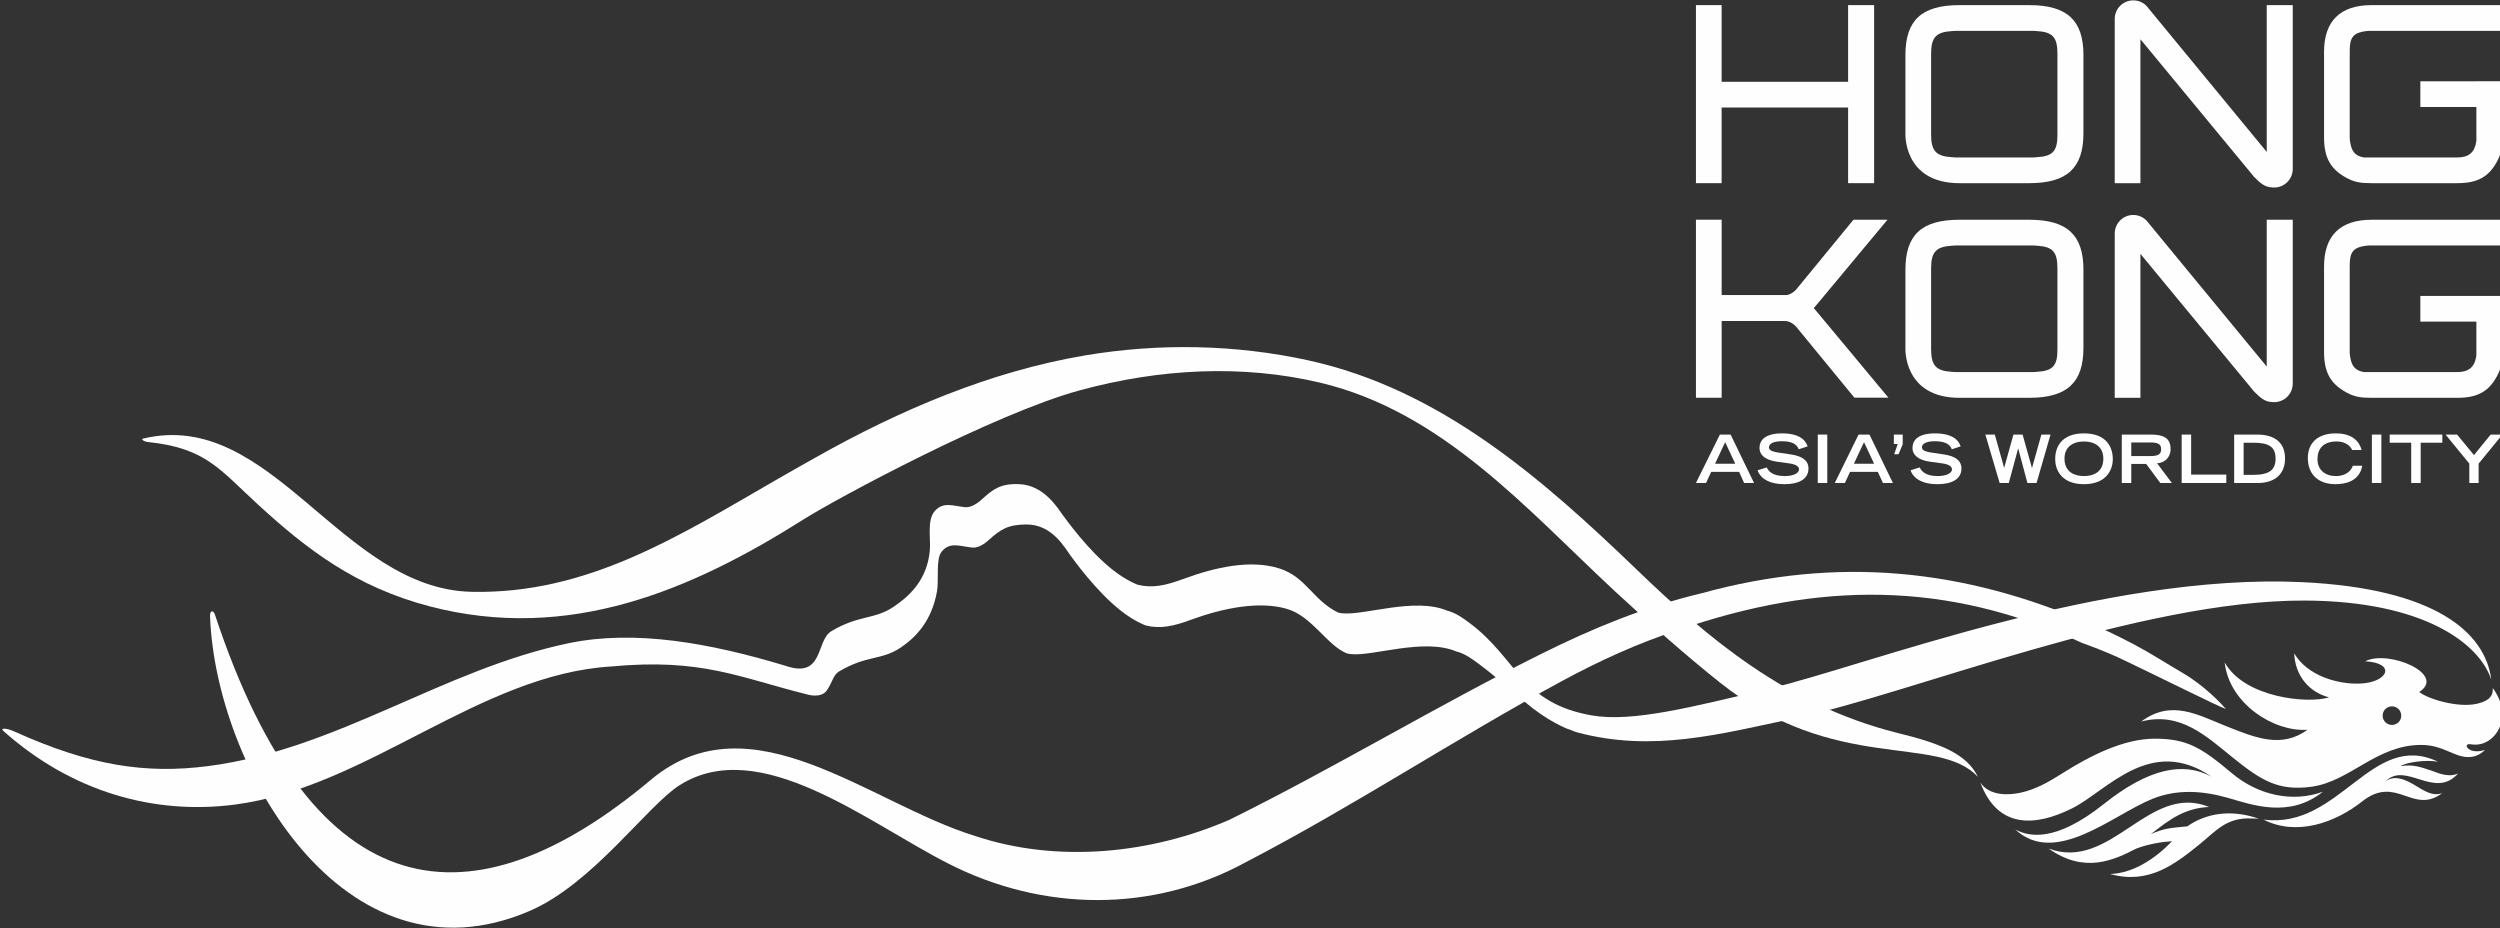
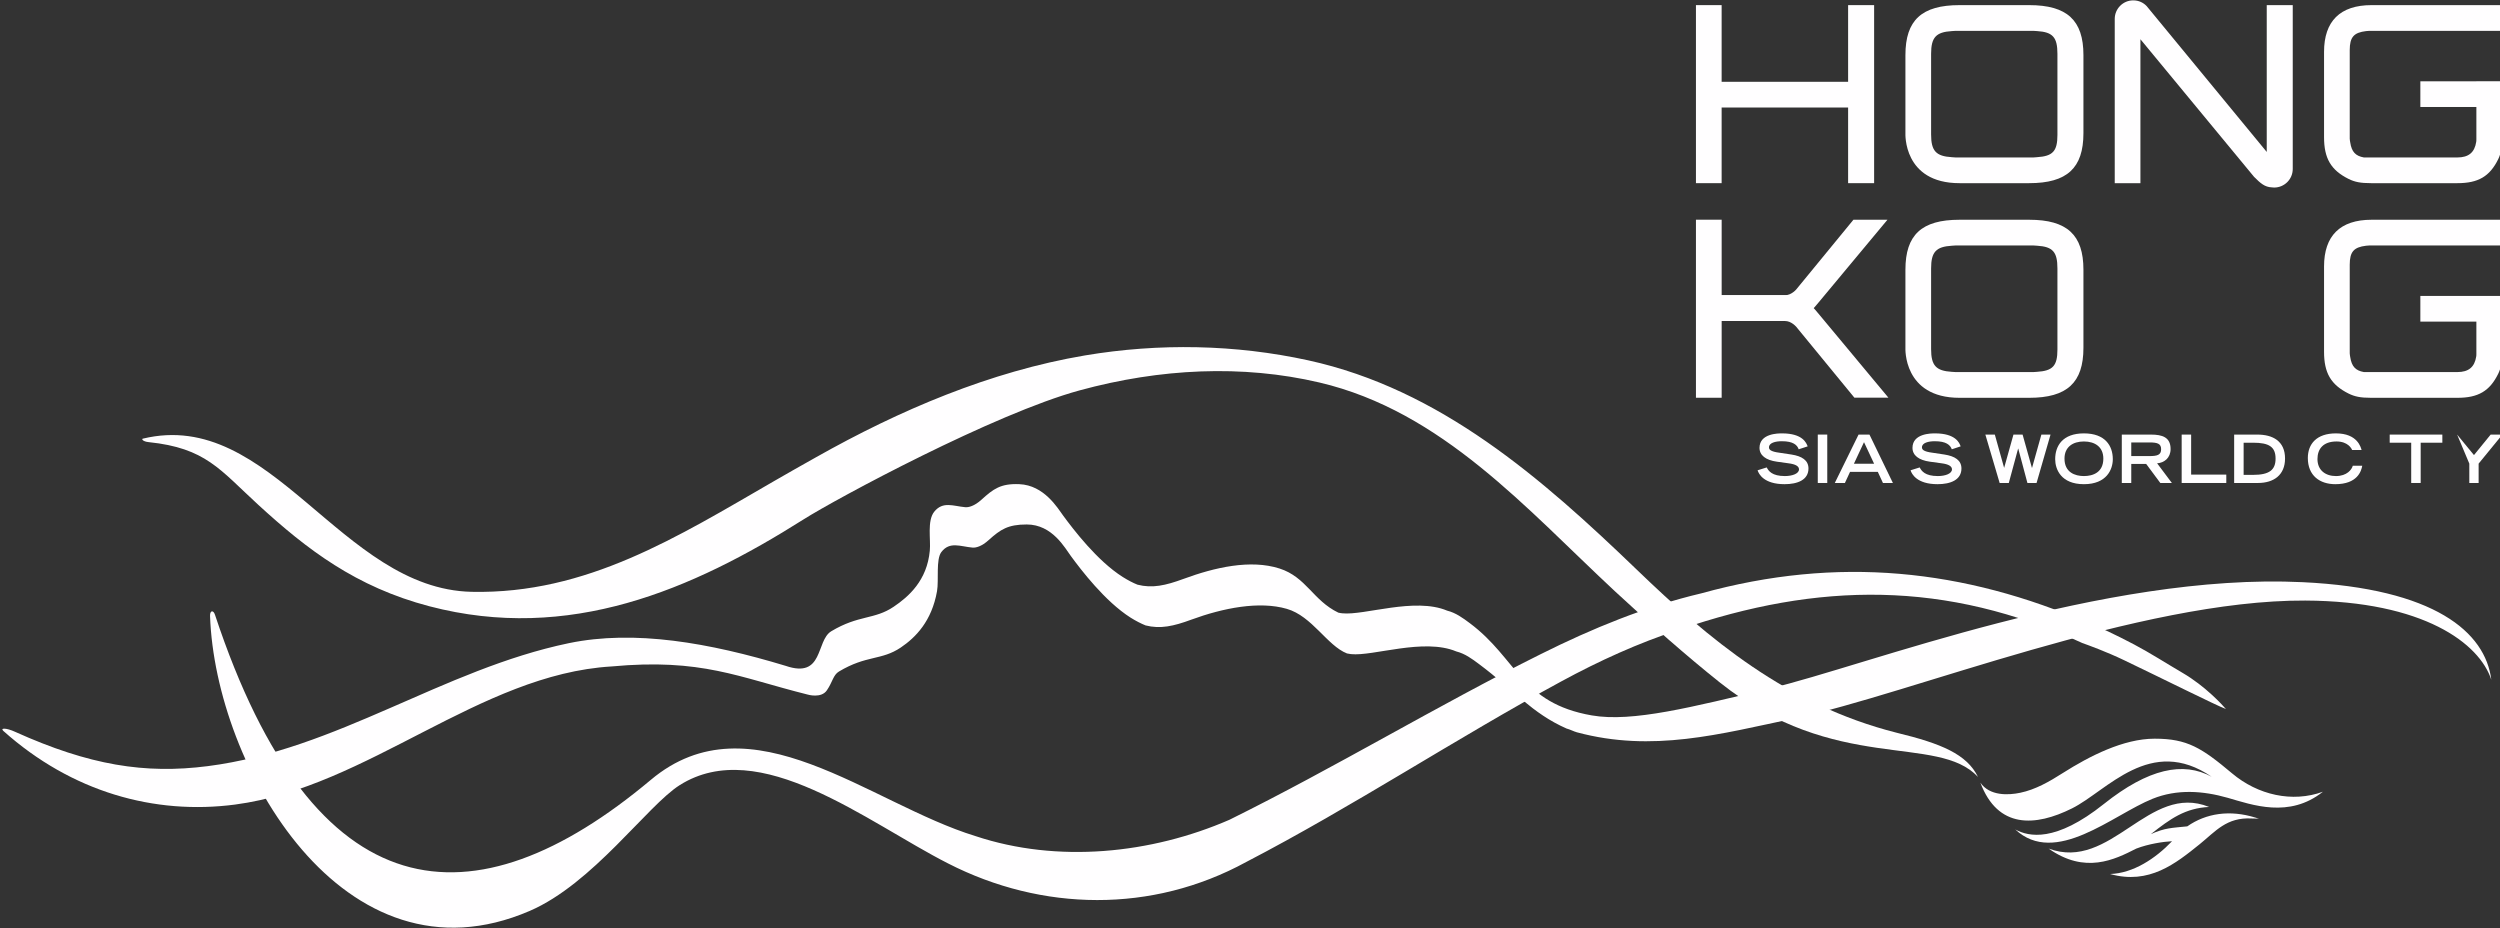
<svg xmlns="http://www.w3.org/2000/svg" width="100%" height="100%" viewBox="0 0 649 241" version="1.1" xml:space="preserve" style="fill-rule:evenodd;clip-rule:evenodd;stroke-linejoin:round;stroke-miterlimit:2;">
  <rect x="0" y="0" width="649" height="241" fill="#333333" stroke="none" />
  <g transform="matrix(1,0,0,1,-7720.26,-1260.55)">
    <g transform="matrix(4.167,0,0,4.167,0,0)">
      <g transform="matrix(1,0,0,1,0,174.131)">
        <path d="M1988.98,179.858C1988.03,179.959 1987.6,179.942 1986.71,180.343C1987.94,179.371 1988.86,178.721 1990.34,178.65C1986.58,177.115 1984.23,182.695 1980.34,181.242C1982.61,182.844 1984.44,181.939 1985.8,181.244C1986.58,180.944 1987.51,180.81 1988.03,180.784C1986.99,181.872 1985.61,182.779 1984.17,182.827C1986.61,183.51 1988.26,182.17 1989.76,180.963C1990.74,180.17 1991.43,179.279 1992.99,179.368C1993.15,179.377 1993.34,179.375 1993.44,179.378C1993.39,179.366 1993.28,179.328 1993.23,179.314C1991.63,178.815 1990.15,179.04 1988.98,179.858ZM1991.77,176.556C1989.87,174.962 1988.98,174.396 1986.95,174.396C1985,174.396 1982.89,175.481 1981.23,176.533C1980.4,177.062 1979.53,177.567 1978.57,177.766C1977.83,177.921 1976.67,177.974 1976.09,177.136C1977.17,180.021 1979.51,179.881 1981.8,178.738C1983.99,177.644 1986.68,174.153 1990.5,176.769C1988.73,175.803 1986.56,176.252 1983.78,178.466C1980.77,180.869 1979.1,180.511 1978.26,180.049C1980.77,182.381 1984.33,179.142 1986.82,178.139C1988.34,177.527 1989.95,177.637 1991.5,178.08C1993.02,178.516 1995.33,179.375 1997.43,177.701C1995.52,178.398 1993.37,177.904 1991.77,176.556Z" style="fill:rgb(255,254,255);fill-rule:nonzero;" />
      </g>
    </g>
    <g transform="matrix(4.167,0,0,4.167,0,0)">
      <g transform="matrix(1,0,0,1,0,165.788)">
-         <path d="M2001.73,181.883C2001.41,181.883 2001.15,181.625 2001.15,181.304C2001.15,180.984 2001.41,180.724 2001.73,180.724C2002.05,180.724 2002.31,180.984 2002.31,181.304C2002.31,181.625 2002.05,181.883 2001.73,181.883ZM2008.01,179.58C2008.07,180.239 2007.5,180.456 2007,180.568C2005.87,180.82 2004.02,180.296 2003.43,179.831C2005.15,178.727 2001.52,177.173 2000.06,177.917C2002.02,178.024 2001.5,179.24 1999.73,179.307C1998.35,179.359 1996.45,178.816 1995.64,177.422C1995.7,178.804 1996.55,179.837 1997.81,180.164C1996.52,180.577 1992.55,180.203 1991.31,177.989C1991.59,180.548 1994.36,182.33 1996.47,182.184C1994.87,183.345 1993.27,182.708 1991.43,181.969C1989.63,181.258 1988,180.269 1986.11,181.671C1988.57,181.028 1990.2,182.618 1991.87,183.962C1993.58,185.331 1994.65,186.011 1996.71,185.734C1999.13,185.407 2000.75,183.127 2003.56,183.127C2004.9,183.127 2005.6,183.884 2006.47,183.884C2006.82,183.893 2007.18,183.779 2007.53,183.436C2006.48,183.786 2006.08,182.99 2006.64,183.087C2007.62,183.258 2008.34,182.502 2008.52,181.788C2008.66,181.226 2008.66,180.471 2008.01,179.58ZM2004.25,184.752C2003.54,184.512 2003.05,184.319 2002.26,184.452C2002.66,184.193 2003.87,184.04 2004.6,184.175C2000.47,182.193 1998.48,188.405 1993.73,187.779C1995.79,188.833 1998.19,187.98 1999.88,186.644C2002.02,184.961 2003.02,187.504 2004.86,186.135C2004.2,186.362 2003.66,185.924 2003.05,185.573C2002.49,185.25 2001.85,185 2001.32,185.405C2002.6,184.111 2004.38,186.568 2005.86,184.901C2005.35,185.155 2004.72,184.938 2004.25,184.752Z" style="fill:rgb(255,254,255);fill-rule:nonzero;" />
-       </g>
+         </g>
    </g>
    <g transform="matrix(4.167,0,0,4.167,0,0)">
      <g transform="matrix(1,0,0,1,0,169.576)">
        <path d="M1865.8,171.303C1866.12,180.653 1874.13,194.671 1885.71,189.683C1889.65,187.987 1893.04,183.12 1895.06,181.844C1900.03,178.709 1906.71,184.142 1911.77,186.719C1917.64,189.725 1924.49,189.836 1930.35,186.634C1937,183.181 1943.45,178.92 1949.99,175.378C1952.35,174.098 1954.78,172.992 1957.33,172.159C1965.99,169.18 1973.96,169.075 1982.44,172.992C1982.8,173.12 1983.92,173.524 1985.04,174.06C1987.28,175.132 1990.83,176.902 1991.39,177.107C1991.2,176.882 1990.11,175.681 1988.69,174.854C1987.71,174.28 1986.67,173.611 1985.66,173.078C1984.5,172.468 1983.49,171.99 1982.9,171.785C1975.06,168.375 1967.2,167.547 1958.71,169.895C1955.22,170.72 1951.91,172.083 1948.71,173.68C1942.16,176.942 1935.92,180.732 1929.31,184.002C1924.42,186.129 1918.6,186.72 1913.49,185.021C1906.88,182.993 1899.5,176.282 1893.26,181.516C1882.18,190.805 1872.28,189.865 1866.11,171.239C1866.01,170.92 1865.79,170.951 1865.8,171.303Z" style="fill:rgb(255,254,255);fill-rule:nonzero;" />
      </g>
    </g>
    <g transform="matrix(4.167,0,0,4.167,0,0)">
      <g transform="matrix(1,0,0,1,0,154.121)">
        <path d="M1996.17,184.656C1983.75,184.059 1969.01,189.851 1962.95,191.287C1958.17,192.421 1954.42,193.401 1951.88,192.956C1947.46,192.184 1947.24,189.423 1944.29,187.216C1943.84,186.879 1943.41,186.566 1942.87,186.429C1940.85,185.58 1937.71,186.739 1936.34,186.595C1936.25,186.587 1936.17,186.572 1936.09,186.554C1934.51,185.792 1934.1,184.343 1932.43,183.805C1930.62,183.224 1928.4,183.73 1926.43,184.457C1925.33,184.862 1924.5,185.048 1923.58,184.812C1923.29,184.696 1922.99,184.539 1922.66,184.332C1921.06,183.321 1919.57,181.351 1918.95,180.511C1918.6,180.031 1917.76,178.616 1916.22,178.55C1915.05,178.5 1914.59,178.854 1913.86,179.516C1913.42,179.917 1913.05,180.004 1912.85,179.985C1912.1,179.918 1911.46,179.599 1910.92,180.262C1910.46,180.827 1910.71,181.998 1910.64,182.691C1910.47,184.552 1909.32,185.561 1908.39,186.186C1907.19,187 1906.21,186.686 1904.5,187.714C1903.53,188.3 1904.05,190.693 1901.65,189.865C1896.9,188.43 1892.25,187.605 1888.15,188.456C1880.28,190.096 1873.72,195.082 1865.66,196.116C1861.75,196.619 1858.29,196.068 1853.65,193.976C1853.11,193.728 1852.71,193.728 1852.92,193.921C1857.18,197.728 1862.34,199.173 1867.37,198.509C1875.62,197.415 1882.59,190.395 1890.81,189.906C1896.44,189.386 1898.7,190.574 1903.03,191.657C1903.03,191.657 1903.88,191.915 1904.23,191.389C1904.59,190.861 1904.62,190.438 1904.98,190.222C1906.7,189.191 1907.62,189.543 1908.83,188.728C1909.76,188.1 1910.76,187.086 1911.09,185.217C1911.21,184.53 1911.01,183.239 1911.36,182.779C1911.88,182.099 1912.54,182.434 1913.3,182.501C1913.51,182.52 1913.87,182.432 1914.31,182.031C1915.05,181.366 1915.51,181.061 1916.68,181.061C1918.28,181.061 1919.07,182.548 1919.43,183.029C1920.05,183.873 1921.55,185.851 1923.15,186.866C1923.48,187.073 1923.79,187.23 1924.08,187.349C1925,187.584 1925.83,187.398 1926.93,186.991C1928.92,186.261 1931.16,185.82 1932.88,186.317C1934.46,186.772 1935.39,188.607 1936.63,189.096C1936.72,189.114 1936.8,189.129 1936.88,189.138C1938.26,189.283 1941.41,188.118 1943.44,188.971C1943.98,189.109 1944.41,189.423 1944.86,189.761C1947.04,191.386 1948.14,192.819 1950.31,193.774C1950.52,193.827 1950.75,193.952 1950.95,194.008C1955.67,195.276 1959.83,194.127 1964.57,193.125C1971.7,191.618 1986.02,185.752 1996.33,185.801C2003.71,185.836 2007.19,188.477 2007.92,190.737C2007.55,187.761 2004.38,185.051 1996.17,184.656Z" style="fill:rgb(255,254,255);fill-rule:nonzero;" />
      </g>
    </g>
    <g transform="matrix(4.167,0,0,4.167,0,0)">
      <g transform="matrix(1,0,0,1,0,142.99)">
        <path d="M1970.87,205.166C1964.01,203.431 1959.12,199.28 1954.68,195.003C1948.78,189.326 1942.44,183.764 1934.21,181.965C1929.68,180.975 1924.93,180.884 1920.31,181.66C1914.41,182.657 1908.75,185.072 1903.55,188.006C1902.68,188.491 1901.81,188.988 1900.95,189.483C1894.93,192.958 1889.27,196.541 1882.1,196.388C1873.94,196.212 1869.63,184.9 1861.61,186.846C1861.52,186.868 1861.61,187.024 1861.97,187.061C1865.53,187.43 1866.4,188.763 1868.81,190.972C1871.83,193.74 1874.88,196.086 1879.47,197.289C1888.16,199.565 1895.81,196.28 1902.77,191.879C1904.85,190.563 1914.67,185.285 1919.97,183.839C1924.99,182.468 1930.12,182.223 1934.91,183.347C1942.56,185.14 1947.81,191.225 1953.33,196.36C1955.54,198.409 1957.81,200.403 1959.86,202.037C1967.07,207.77 1973.41,205.195 1975.94,207.92C1975.25,206.506 1973.66,205.841 1970.87,205.166Z" style="fill:rgb(255,254,255);fill-rule:nonzero;" />
      </g>
    </g>
    <g transform="matrix(4.167,0,0,4.167,0,0)">
      <g transform="matrix(1,0,0,1,0,130.385)">
-         <path d="M1960.82,201.015L1960.19,199.67L1959.56,201.015L1960.82,201.015ZM1959.86,199.197L1960.53,199.197L1961.99,202.212L1961.37,202.212L1961.06,201.52L1959.32,201.52L1959,202.212L1958.37,202.212L1959.86,199.197Z" style="fill:rgb(255,254,255);fill-rule:nonzero;" />
-       </g>
+         </g>
    </g>
    <g transform="matrix(4.167,0,0,4.167,0,0)">
      <g transform="matrix(1,0,0,1,0,130.385)">
        <path d="M1964.77,200.113C1964.68,199.843 1964.43,199.611 1963.72,199.611C1963.32,199.611 1962.92,199.712 1962.92,199.99C1962.92,200.117 1962.99,200.254 1963.59,200.33L1964.31,200.438C1964.98,200.541 1965.38,200.802 1965.38,201.308C1965.38,202.022 1964.7,202.287 1963.89,202.287C1962.6,202.287 1962.28,201.648 1962.21,201.421L1962.78,201.243C1962.89,201.462 1963.11,201.781 1963.91,201.781C1964.39,201.781 1964.79,201.624 1964.79,201.363C1964.79,201.167 1964.57,201.039 1964.13,200.985L1963.41,200.885C1962.72,200.789 1962.33,200.488 1962.33,200.025C1962.33,199.122 1963.5,199.122 1963.73,199.122C1965.03,199.122 1965.25,199.725 1965.33,199.931L1964.77,200.113Z" style="fill:rgb(255,254,255);fill-rule:nonzero;" />
      </g>
    </g>
    <g transform="matrix(4.167,0,0,4.167,0,0)">
      <g transform="matrix(1,0,0,1,0,130.384)">
        <rect x="1965.96" y="199.197" width="0.591" height="3.016" style="fill:rgb(255,254,255);" />
      </g>
    </g>
    <g transform="matrix(4.167,0,0,4.167,0,0)">
      <g transform="matrix(1,0,0,1,0,130.385)">
        <path d="M1969.47,201.015L1968.84,199.67L1968.21,201.015L1969.47,201.015ZM1968.5,199.197L1969.18,199.197L1970.64,202.212L1970.02,202.212L1969.7,201.52L1967.97,201.52L1967.65,202.212L1967.02,202.212L1968.5,199.197Z" style="fill:rgb(255,254,255);fill-rule:nonzero;" />
      </g>
    </g>
    <g transform="matrix(4.167,0,0,4.167,0,0)">
      <g transform="matrix(1,0,0,1,0,128.598)">
-         <path d="M1970.7,200.984L1971.25,200.984L1971.25,201.594L1970.99,202.212L1970.72,202.212L1970.94,201.571L1970.7,201.571L1970.7,200.984Z" style="fill:rgb(255,254,255);fill-rule:nonzero;" />
-       </g>
+         </g>
    </g>
    <g transform="matrix(4.167,0,0,4.167,0,0)">
      <g transform="matrix(1,0,0,1,0,130.385)">
        <path d="M1974.31,200.113C1974.21,199.843 1973.96,199.611 1973.25,199.611C1972.85,199.611 1972.45,199.712 1972.45,199.99C1972.45,200.117 1972.52,200.254 1973.12,200.33L1973.84,200.438C1974.51,200.541 1974.91,200.802 1974.91,201.308C1974.91,202.022 1974.23,202.287 1973.42,202.287C1972.13,202.287 1971.81,201.648 1971.74,201.421L1972.31,201.243C1972.42,201.462 1972.64,201.781 1973.44,201.781C1973.92,201.781 1974.32,201.624 1974.32,201.363C1974.32,201.167 1974.1,201.039 1973.67,200.985L1972.94,200.885C1972.25,200.789 1971.86,200.488 1971.86,200.025C1971.86,199.122 1973.03,199.122 1973.26,199.122C1974.56,199.122 1974.79,199.725 1974.86,199.931L1974.31,200.113Z" style="fill:rgb(255,254,255);fill-rule:nonzero;" />
      </g>
    </g>
    <g transform="matrix(4.167,0,0,4.167,0,0)">
      <g transform="matrix(1,0,0,1,0,130.385)">
        <path d="M1976.4,199.197L1976.99,199.197L1977.57,201.272L1978.15,199.197L1978.72,199.197L1979.3,201.267L1979.31,201.267L1979.89,199.197L1980.46,199.197L1979.59,202.212L1979.02,202.212L1978.45,200.072L1978.44,200.072L1977.86,202.212L1977.29,202.212L1976.4,199.197Z" style="fill:rgb(255,254,255);fill-rule:nonzero;" />
      </g>
    </g>
    <g transform="matrix(4.167,0,0,4.167,0,0)">
      <g transform="matrix(1,0,0,1,0,130.385)">
        <path d="M1983.75,200.694C1983.75,199.968 1983.23,199.626 1982.54,199.626C1981.85,199.626 1981.33,199.968 1981.33,200.694C1981.33,201.549 1981.98,201.781 1982.54,201.781C1983.11,201.781 1983.75,201.549 1983.75,200.694ZM1982.54,199.122C1983.87,199.122 1984.34,199.902 1984.34,200.729C1984.34,201.354 1983.97,202.287 1982.54,202.287C1981.11,202.287 1980.75,201.354 1980.75,200.729C1980.75,199.902 1981.21,199.122 1982.54,199.122Z" style="fill:rgb(255,254,255);fill-rule:nonzero;" />
      </g>
    </g>
    <g transform="matrix(4.167,0,0,4.167,0,0)">
      <g transform="matrix(1,0,0,1,0,130.385)">
        <path d="M1986.62,200.536C1987.11,200.536 1987.35,200.468 1987.35,200.108C1987.35,199.756 1987.11,199.686 1986.62,199.686L1985.49,199.686L1985.49,200.536L1986.62,200.536ZM1984.9,199.197L1986.71,199.197C1987.42,199.197 1987.94,199.359 1987.94,200.097C1987.94,200.651 1987.54,200.961 1987.1,200.985L1988.02,202.212L1987.3,202.212L1986.42,201.027L1985.49,201.027L1985.49,202.212L1984.9,202.212L1984.9,199.197Z" style="fill:rgb(255,254,255);fill-rule:nonzero;" />
      </g>
    </g>
    <g transform="matrix(4.167,0,0,4.167,0,0)">
      <g transform="matrix(1,0,0,1,0,130.385)">
        <path d="M1988.63,199.197L1989.22,199.197L1989.22,201.69L1991.41,201.69L1991.41,202.212L1988.63,202.212L1988.63,199.197Z" style="fill:rgb(255,254,255);fill-rule:nonzero;" />
      </g>
    </g>
    <g transform="matrix(4.167,0,0,4.167,0,0)">
      <g transform="matrix(1,0,0,1,0,130.385)">
        <path d="M1993.08,201.707C1994.09,201.707 1994.48,201.4 1994.48,200.694C1994.48,199.957 1994.07,199.703 1993.08,199.703L1992.49,199.703L1992.49,201.707L1993.08,201.707ZM1991.9,199.197L1993.35,199.197C1994.3,199.197 1995.07,199.599 1995.07,200.687C1995.07,201.714 1994.37,202.212 1993.38,202.212L1991.9,202.212L1991.9,199.197Z" style="fill:rgb(255,254,255);fill-rule:nonzero;" />
      </g>
    </g>
    <g transform="matrix(4.167,0,0,4.167,0,0)">
      <g transform="matrix(1,0,0,1,0,130.385)">
        <path d="M1999.88,201.138C1999.82,201.475 1999.58,202.287 1998.2,202.287C1997.24,202.287 1996.49,201.756 1996.49,200.658C1996.49,199.777 1997.04,199.122 1998.24,199.122C1999.59,199.122 1999.79,199.997 1999.84,200.159L1999.25,200.159C1999.21,200.056 1998.98,199.626 1998.28,199.626C1997.44,199.626 1997.09,200.097 1997.09,200.723C1997.09,201.418 1997.59,201.781 1998.24,201.781C1998.93,201.781 1999.23,201.371 1999.29,201.138L1999.88,201.138Z" style="fill:rgb(255,254,255);fill-rule:nonzero;" />
      </g>
    </g>
    <g transform="matrix(4.167,0,0,4.167,0,0)">
      <g transform="matrix(1,0,0,1,0,130.384)">
-         <rect x="2000.48" y="199.197" width="0.591" height="3.016" style="fill:rgb(255,254,255);" />
-       </g>
+         </g>
    </g>
    <g transform="matrix(4.167,0,0,4.167,0,0)">
      <g transform="matrix(1,0,0,1,0,130.385)">
        <path d="M2002.93,199.703L2001.59,199.703L2001.59,199.197L2004.87,199.197L2004.87,199.703L2003.52,199.703L2003.52,202.212L2002.93,202.212L2002.93,199.703Z" style="fill:rgb(255,254,255);fill-rule:nonzero;" />
      </g>
    </g>
    <g transform="matrix(4.167,0,0,4.167,0,0)">
      <g transform="matrix(1,0,0,1,0,130.385)">
-         <path d="M2006.55,201.006L2005.07,199.197L2005.79,199.197L2006.84,200.474L2007.88,199.197L2008.61,199.197L2007.13,201.006L2007.13,202.212L2006.55,202.212L2006.55,201.006Z" style="fill:rgb(255,254,255);fill-rule:nonzero;" />
+         <path d="M2006.55,201.006L2005.79,199.197L2006.84,200.474L2007.88,199.197L2008.61,199.197L2007.13,201.006L2007.13,202.212L2006.55,202.212L2006.55,201.006Z" style="fill:rgb(255,254,255);fill-rule:nonzero;" />
      </g>
    </g>
    <g transform="matrix(4.167,0,0,4.167,0,0)">
      <g transform="matrix(1,0,0,1,0,84.952)">
        <path d="M1974.31,227.349C1974.39,227.349 1974.47,227.365 1974.54,227.365L1979.4,227.365C1979.47,227.365 1979.55,227.349 1979.61,227.349C1980.6,227.288 1980.89,226.978 1980.89,225.963L1980.89,220.91C1980.89,219.878 1980.6,219.555 1979.63,219.493C1979.55,219.493 1979.47,219.478 1979.4,219.478L1974.54,219.478C1974.47,219.478 1974.39,219.493 1974.31,219.493C1973.33,219.555 1973.02,219.878 1973.02,220.91L1973.02,225.933C1973.02,226.965 1973.33,227.288 1974.31,227.349ZM1971.42,225.853L1971.42,220.987C1971.42,218.816 1972.43,217.875 1974.79,217.875L1979.13,217.875C1981.49,217.875 1982.51,218.816 1982.51,220.987L1982.51,225.853C1982.51,228.027 1981.49,228.967 1979.13,228.967L1974.79,228.967C1971.26,228.967 1971.42,225.853 1971.42,225.853Z" style="fill:rgb(255,254,255);fill-rule:nonzero;" />
      </g>
    </g>
    <g transform="matrix(4.167,0,0,4.167,0,0)">
      <g transform="matrix(1,0,0,1,0,84.952)">
        <path d="M1958.37,228.967L1958.37,217.875L1959.97,217.875L1959.97,222.652L1967.85,222.652L1967.85,217.875L1969.47,217.875L1969.47,228.967L1967.85,228.967L1967.85,224.254L1959.97,224.254L1959.97,228.967L1958.37,228.967Z" style="fill:rgb(255,254,255);fill-rule:nonzero;" />
      </g>
    </g>
    <g transform="matrix(4.167,0,0,4.167,0,0)">
      <g transform="matrix(1,0,0,1,0,84.929)">
        <path d="M1995.55,217.898L1993.93,217.898L1993.93,227.045C1993.93,227.045 1986.47,217.976 1986.45,217.96C1986.24,217.738 1985.95,217.602 1985.61,217.602C1984.98,217.602 1984.46,218.119 1984.46,218.758L1984.46,228.99L1986.06,228.99L1986.06,220.023L1993.14,228.596C1993.55,229.008 1993.81,229.233 1994.25,229.252C1994.3,229.258 1994.34,229.263 1994.39,229.263C1995.03,229.263 1995.55,228.746 1995.55,228.105L1995.55,217.898Z" style="fill:rgb(255,254,255);fill-rule:nonzero;" />
      </g>
    </g>
    <g transform="matrix(4.167,0,0,4.167,0,0)">
      <g transform="matrix(1,0,0,1,0,84.952)">
        <path d="M1997.5,226.101L1997.5,220.788C1997.5,218.876 1998.5,217.875 2000.46,217.875L2008.61,217.875L2008.61,219.478L2000.32,219.478C2000.24,219.478 2000.18,219.493 2000.12,219.493C1999.36,219.585 1999.1,219.862 1999.1,220.68L1999.1,226.194C1999.1,226.271 1999.12,226.349 1999.13,226.424C1999.22,227.026 1999.47,227.273 1999.98,227.365L2005.81,227.365C2006.5,227.365 2006.88,227.057 2006.98,226.395C2006.99,226.349 2006.99,226.287 2006.99,226.226L2006.99,222.652L2008.59,222.652L2008.59,226.055C2008.59,226.732 2008.53,227.103 2008.35,227.474C2007.82,228.553 2007.1,228.967 2005.81,228.967L2000.43,228.967C1999.76,228.967 1999.41,228.891 1999.03,228.704C1997.92,228.151 1997.5,227.411 1997.5,226.101Z" style="fill:rgb(255,254,255);fill-rule:nonzero;" />
      </g>
    </g>
    <g transform="matrix(4.167,0,0,4.167,0,0)">
      <g transform="matrix(1,0,0,1,0,84.952)">
        <rect x="2003.5" y="222.621" width="5.089" height="1.6" style="fill:rgb(255,254,255);" />
      </g>
    </g>
    <g transform="matrix(4.167,0,0,4.167,0,0)">
      <g transform="matrix(1,0,0,1,0,111.695)">
        <path d="M1997.5,212.728L1997.5,207.414C1997.5,205.504 1998.5,204.503 2000.46,204.503L2008.61,204.503L2008.61,206.106L2000.32,206.106C2000.24,206.106 2000.18,206.121 2000.12,206.121C1999.36,206.214 1999.1,206.49 1999.1,207.306L1999.1,212.821C1999.1,212.9 1999.12,212.976 1999.13,213.053C1999.22,213.654 1999.47,213.9 1999.98,213.992L2005.81,213.992C2006.5,213.992 2006.88,213.685 2006.98,213.022C2006.99,212.976 2006.99,212.915 2006.99,212.854L2006.99,209.279L2008.59,209.279L2008.59,212.683C2008.59,213.36 2008.53,213.733 2008.35,214.099C2007.82,215.18 2007.1,215.596 2005.81,215.596L2000.43,215.596C1999.76,215.596 1999.41,215.518 1999.03,215.332C1997.92,214.779 1997.5,214.04 1997.5,212.728Z" style="fill:rgb(255,254,255);fill-rule:nonzero;" />
      </g>
    </g>
    <g transform="matrix(4.167,0,0,4.167,0,0)">
      <g transform="matrix(1,0,0,1,0,111.694)">
        <rect x="2003.5" y="209.25" width="5.089" height="1.6" style="fill:rgb(255,254,255);" />
      </g>
    </g>
    <g transform="matrix(4.167,0,0,4.167,0,0)">
      <g transform="matrix(1,0,0,1,0,111.695)">
        <path d="M1974.31,213.978C1974.39,213.978 1974.47,213.992 1974.54,213.992L1979.4,213.992C1979.47,213.992 1979.55,213.978 1979.61,213.978C1980.6,213.917 1980.89,213.608 1980.89,212.592L1980.89,207.539C1980.89,206.505 1980.6,206.183 1979.63,206.121C1979.55,206.121 1979.47,206.106 1979.4,206.106L1974.54,206.106C1974.47,206.106 1974.39,206.121 1974.31,206.121C1973.33,206.183 1973.02,206.505 1973.02,207.539L1973.02,212.56C1973.02,213.593 1973.33,213.917 1974.31,213.978ZM1971.42,212.482L1971.42,207.614C1971.42,205.444 1972.43,204.503 1974.79,204.503L1979.13,204.503C1981.49,204.503 1982.51,205.444 1982.51,207.614L1982.51,212.482C1982.51,214.654 1981.49,215.596 1979.13,215.596L1974.79,215.596C1971.26,215.596 1971.42,212.482 1971.42,212.482Z" style="fill:rgb(255,254,255);fill-rule:nonzero;" />
      </g>
    </g>
    <g transform="matrix(4.167,0,0,4.167,0,0)">
      <g transform="matrix(1,0,0,1,0,111.668)">
-         <path d="M1995.55,204.53L1993.93,204.53L1993.93,213.678C1993.93,213.678 1986.47,204.608 1986.45,204.593C1986.24,204.372 1985.95,204.232 1985.61,204.232C1984.98,204.232 1984.46,204.751 1984.46,205.39L1984.46,215.623L1986.06,215.623L1986.06,206.655L1993.14,215.229C1993.55,215.642 1993.81,215.865 1994.25,215.885C1994.3,215.889 1994.34,215.894 1994.39,215.894C1995.03,215.894 1995.55,215.376 1995.55,214.737L1995.55,204.53Z" style="fill:rgb(255,254,255);fill-rule:nonzero;" />
-       </g>
+         </g>
    </g>
    <g transform="matrix(4.167,0,0,4.167,0,0)">
      <g transform="matrix(1,0,0,1,0,111.688)">
        <rect x="1958.37" y="204.507" width="1.602" height="11.092" style="fill:rgb(255,254,255);" />
      </g>
    </g>
    <g transform="matrix(4.167,0,0,4.167,0,0)">
      <g transform="matrix(1,0,0,1,0,116.387)">
        <path d="M1966.02,205.681C1965.35,204.846 1964.83,204.512 1963.92,204.512L1959.16,204.512L1959.16,206.12L1963.92,206.12C1964.29,206.12 1964.6,206.425 1964.75,206.641L1968.24,210.895L1970.36,210.895L1966.02,205.681Z" style="fill:rgb(255,254,255);fill-rule:nonzero;" />
      </g>
    </g>
    <g transform="matrix(4.167,0,0,4.167,0,0)">
      <g transform="matrix(1,0,0,1,0,106.911)">
        <path d="M1966.02,214.428C1965.35,215.263 1964.83,215.596 1963.92,215.596L1959.16,215.596L1959.16,213.989L1963.92,213.989C1964.29,213.989 1964.6,213.684 1964.75,213.468L1968.18,209.287L1970.3,209.287L1966.02,214.428Z" style="fill:rgb(255,254,255);fill-rule:nonzero;" />
      </g>
    </g>
  </g>
</svg>